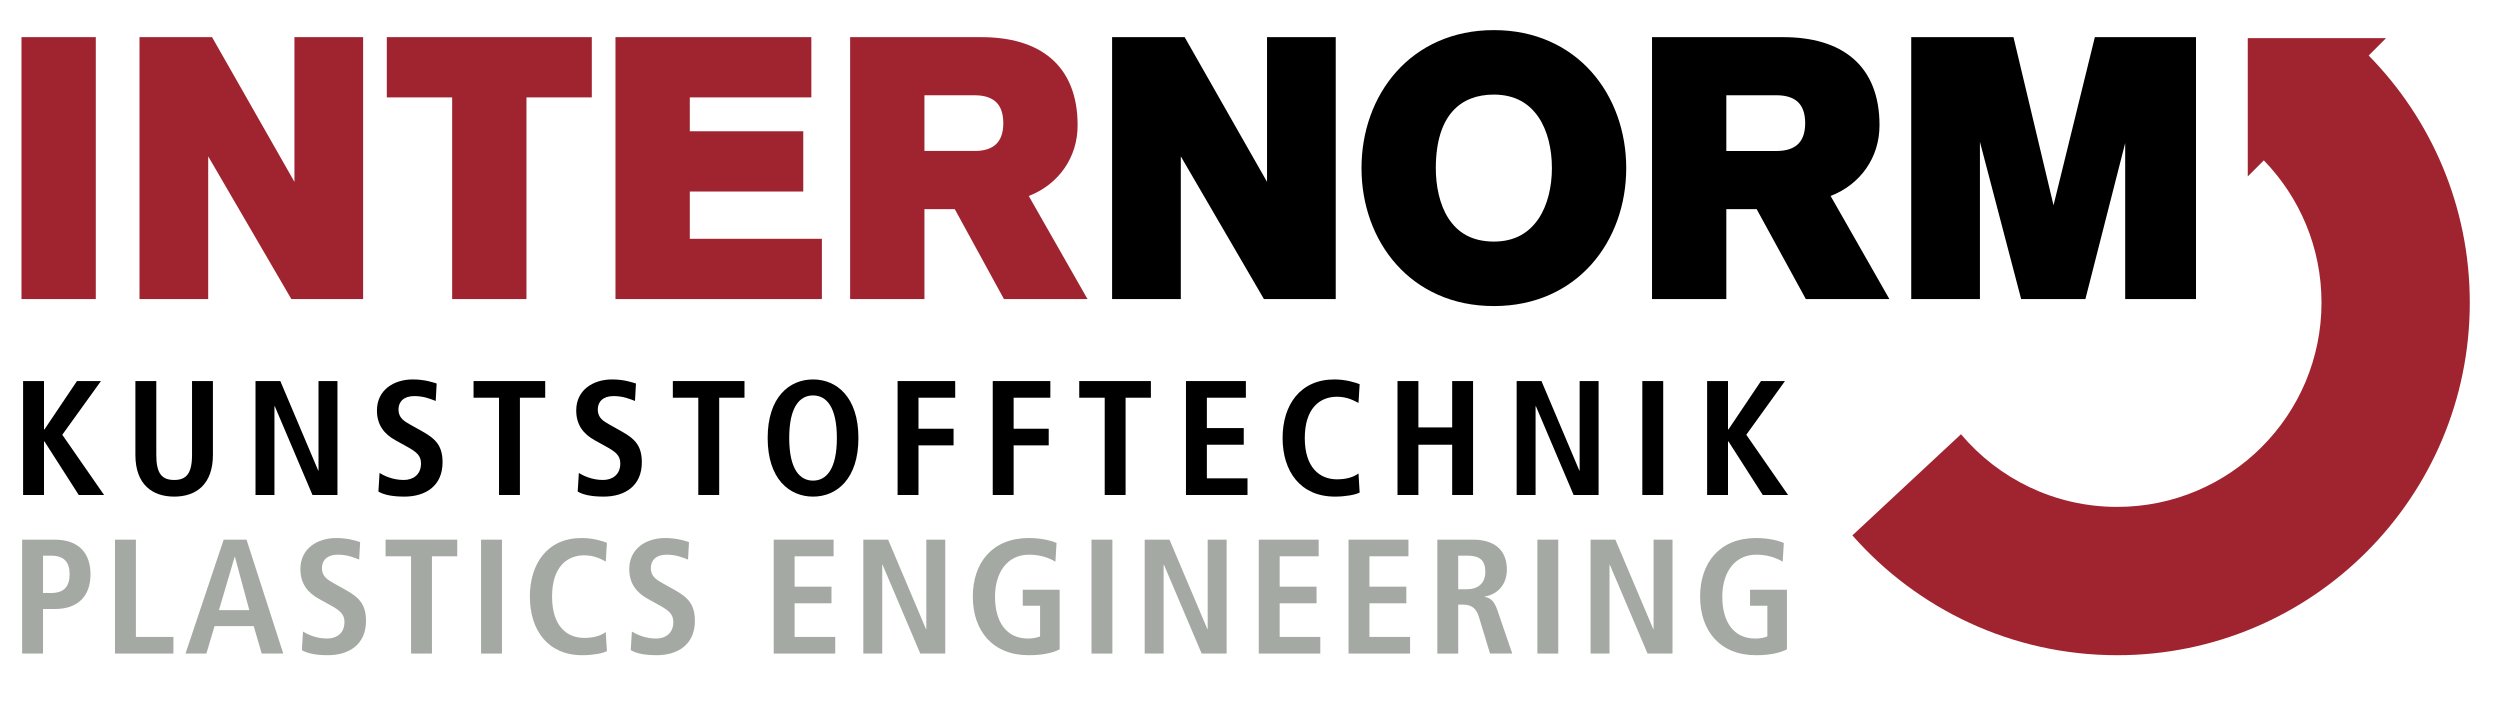
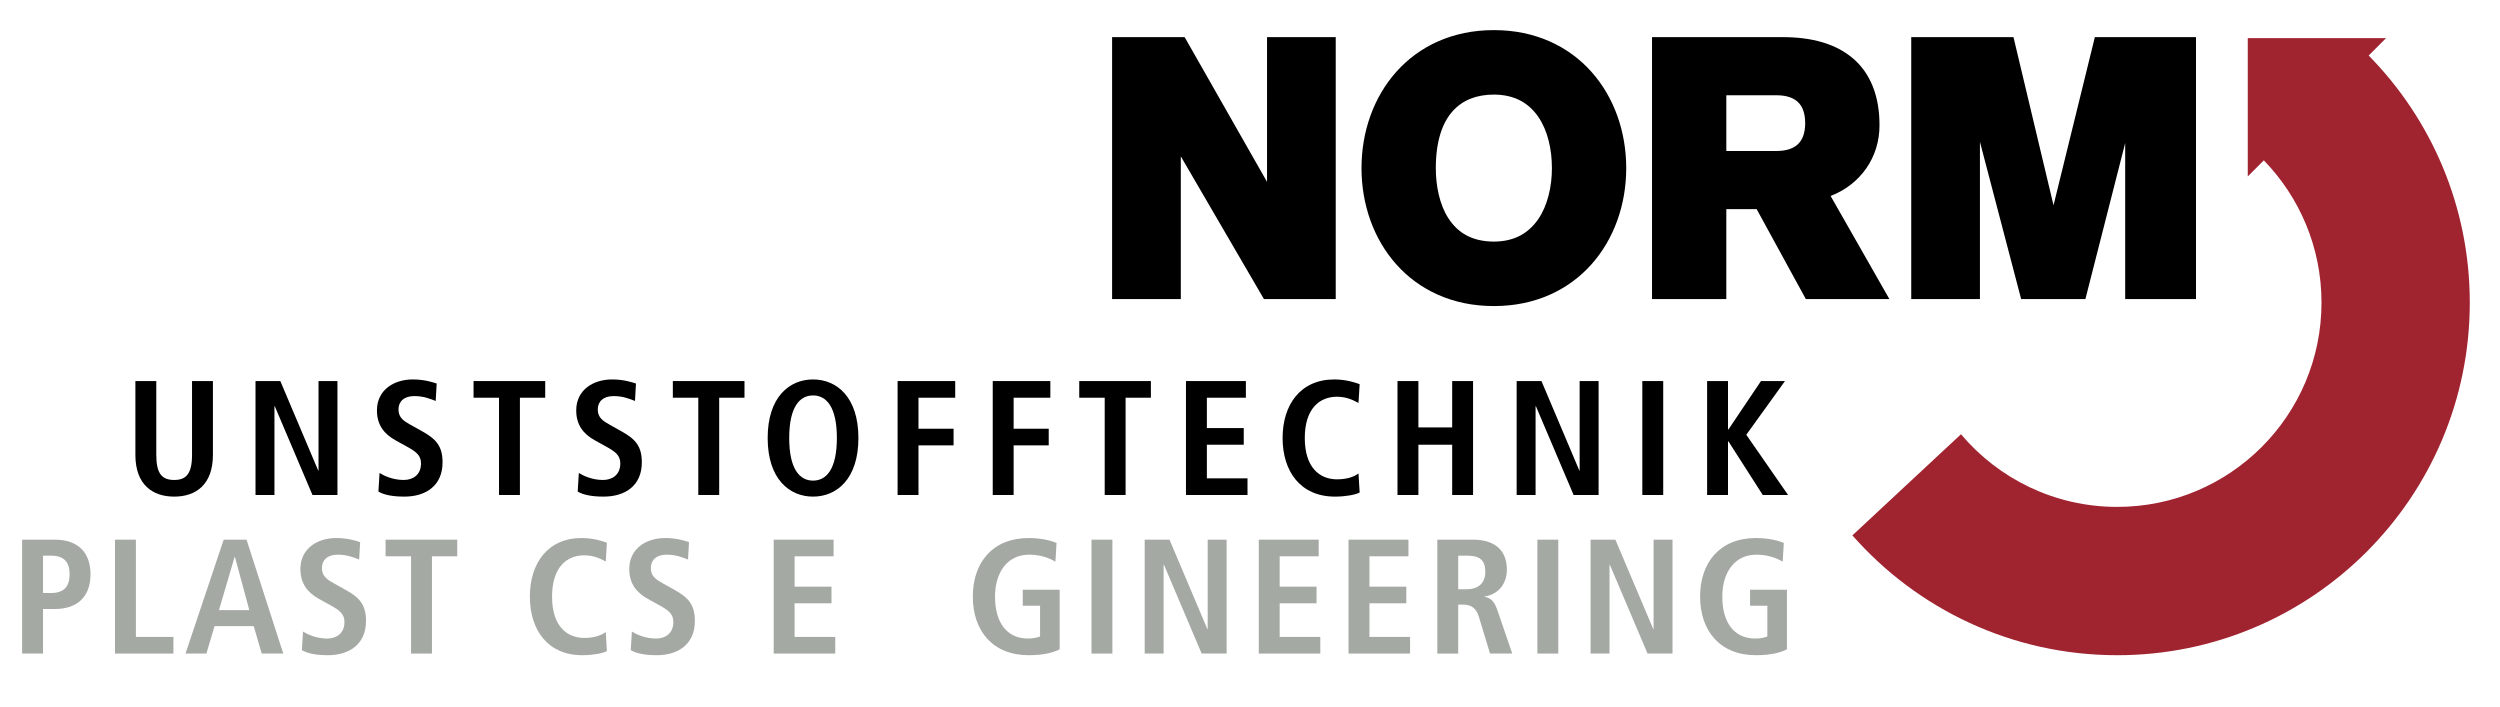
<svg xmlns="http://www.w3.org/2000/svg" version="1.1" id="Layer_1" x="0px" y="0px" width="1000px" height="282.602px" viewBox="0 0 1000 282.602" enable-background="new 0 0 1000 282.602" xml:space="preserve">
-   <path fill="#A02330" d="M398.391,57.705c-1.77,1.675-4.471,2.615-8.107,2.68h-20.507V38.116h20.552  c3.591,0.063,6.292,1.011,8.062,2.68c1.764,1.673,2.912,4.245,2.93,8.453C401.303,53.464,400.155,56.034,398.391,57.705z   M411.499,78.391c11.847-4.57,19.58-15.342,19.545-28.298c0.022-11.696-3.649-20.743-10.51-26.65  c-6.849-5.917-16.511-8.585-28.097-8.585h-52.386v104.761h29.727V83.643h12.125l19.675,35.976h33.417L411.499,78.391z   M275.917,76.621h45.386V52.514h-45.386V38.956h48.622V14.857h-78.349v104.761h82.563v-24.1h-52.836V76.621z M154.72,38.956h26.139  v80.662h29.725V38.956h26.139V14.857H154.72V38.956z M117.773,72.744L84.821,14.857H55.801v104.761h27.478V62.542l33.251,57.077  h28.72V14.857h-27.476V72.744z M8.595,119.618h29.723V14.857H8.595V119.618z" />
  <path d="M837.94,14.855l-16.531,67.261l-16.018-67.261h-40.896v104.76h27.478v-62.87l16.482,62.87h25.708l15.912-62.405v62.405  H878.4V14.855H837.94z M719.147,57.703c-1.774,1.673-4.473,2.615-8.11,2.684h-20.508v-22.27l20.557-0.006  c3.589,0.069,6.287,1.012,8.062,2.686c1.759,1.667,2.905,4.243,2.93,8.453C722.053,53.464,720.906,56.032,719.147,57.703z   M751.798,50.092c0.029-11.694-3.649-20.738-10.511-26.652c-6.851-5.916-16.52-8.583-28.098-8.583h-52.38v104.761h29.717V83.646  h12.131l19.669,35.972h33.42l-23.503-41.228C744.091,73.82,751.835,63.052,751.798,50.092z M615.344,87.594  c-3.756,5.446-9.227,9.005-17.793,9.047c-9.145-0.053-14.565-3.793-18.191-9.315c-3.585-5.547-5.042-13.094-5.034-20.088  c0.009-10.882,2.653-18.189,6.716-22.743c4.061-4.55,9.677-6.644,16.51-6.663c8.583,0.047,14.053,3.549,17.797,8.951  c3.711,5.417,5.425,12.929,5.417,20.454C620.772,74.614,619.059,82.135,615.344,87.594z M597.551,12.045  c-16.567-0.019-29.939,6.479-39.016,16.665c-9.092,10.183-13.935,23.954-13.935,38.527c0,14.565,4.843,28.345,13.935,38.525  c9.076,10.188,22.448,16.684,39.016,16.663h0.078c16.522,0,29.862-6.491,38.93-16.663c9.091-10.18,13.926-23.96,13.935-38.525  c-0.009-14.573-4.844-28.345-13.935-38.527C627.483,18.524,614.106,12.027,597.551,12.045z M506.811,72.742l-32.95-57.887H444.84  v104.763h27.482V62.545l33.248,57.073h28.724V14.855h-27.482V72.742z" />
  <path fill="#A02330" d="M947.471,22.208l6.959-6.961h-55.323v55.327l6.427-6.427C919.806,78.861,928.6,98.92,928.6,121.039  c0,45.132-36.587,81.718-81.715,81.718c-25.068,0-47.501-11.289-62.488-29.065l-43.443,40.457  c25.85,29.391,63.727,47.937,105.932,47.937c77.889,0,141.029-63.149,141.029-141.045C987.914,82.538,972.475,47.659,947.471,22.208  z" />
-   <polygon points="9.24,152.423 17.598,152.423 17.598,171.75 17.795,171.75 30.787,152.423 40.383,152.423 24.911,173.903   41.625,197.995 31.503,197.995 17.795,176.581 17.598,176.581 17.598,197.995 9.24,197.995 " />
  <path d="M62.516,152.423v29.513c0,7.569,2.285,10.052,7.181,10.052c4.766,0,7.116-2.482,7.116-10.052v-29.513h8.354v29.513  c0,12.013-6.917,16.71-15.47,16.71c-8.62,0-15.54-4.697-15.54-16.71v-29.513H62.516z" />
  <polygon points="102.207,152.423 112.128,152.423 127.274,188.204 127.406,188.204 127.406,152.423 134.98,152.423 134.98,197.995   124.991,197.995 109.909,162.483 109.778,162.483 109.778,197.995 102.207,197.995 " />
  <path d="M151.822,189.18c1.631,1.046,5.223,2.808,9.663,2.808c3.655,0,6.92-2.018,6.92-6.593c0-3.264-1.896-4.704-5.942-6.918  l-4.247-2.348c-4.5-2.487-7.439-6.076-7.439-11.949c0-8.164,6.721-12.404,14.362-12.404c4.831,0,8.227,1.237,9.531,1.628  l-0.391,6.987c-2.024-0.781-4.701-1.957-8.552-1.957c-4.179,0-6.334,2.218-6.334,5.352c0,3.394,2.287,4.705,4.831,6.137l4.9,2.743  c5.352,3.003,7.897,5.872,7.897,12.274c0,9.267-6.593,13.707-15.275,13.707c-4.572,0-8.099-0.651-10.38-2.019L151.822,189.18z" />
  <polygon points="199.609,159.085 189.421,159.085 189.421,152.423 218.084,152.423 218.084,159.085 207.963,159.085   207.963,197.995 199.609,197.995 " />
  <path d="M231.534,189.18c1.632,1.046,5.223,2.808,9.661,2.808c3.657,0,6.92-2.018,6.92-6.593c0-3.264-1.892-4.704-5.939-6.918  l-4.245-2.348c-4.503-2.487-7.441-6.076-7.441-11.949c0-8.164,6.723-12.404,14.362-12.404c4.831,0,8.227,1.237,9.533,1.628  l-0.392,6.987c-2.023-0.781-4.701-1.957-8.553-1.957c-4.177,0-6.333,2.218-6.333,5.352c0,3.394,2.285,4.705,4.831,6.137l4.896,2.743  c5.356,3.003,7.899,5.872,7.899,12.274c0,9.267-6.591,13.707-15.276,13.707c-4.568,0-8.094-0.651-10.379-2.019L231.534,189.18z" />
  <polygon points="279.32,159.085 269.135,159.085 269.135,152.423 297.796,152.423 297.796,159.085 287.677,159.085 287.677,197.995   279.32,197.995 " />
  <path d="M325.215,192.249c5.289,0,9.533-4.501,9.533-17.04c0-12.539-4.245-17.036-9.533-17.036c-5.284,0-9.529,4.497-9.529,17.036  C315.686,187.748,319.931,192.249,325.215,192.249z M325.215,151.776c9.468,0,18.151,7.049,18.151,23.433  c0,16.388-8.683,23.437-18.151,23.437c-9.463,0-18.148-7.049-18.148-23.437C307.066,158.825,315.751,151.776,325.215,151.776z" />
  <polygon points="359.036,152.423 382.082,152.423 382.082,159.085 367.393,159.085 367.393,171.49 381.427,171.49 381.427,178.147   367.393,178.147 367.393,197.995 359.036,197.995 " />
  <polygon points="397.093,152.423 420.139,152.423 420.139,159.085 405.452,159.085 405.452,171.49 419.488,171.49 419.488,178.147   405.452,178.147 405.452,197.995 397.093,197.995 " />
  <polygon points="441.883,159.085 431.697,159.085 431.697,152.423 460.355,152.423 460.355,159.085 450.238,159.085   450.238,197.995 441.883,197.995 " />
  <polygon points="474.387,152.423 498.35,152.423 498.35,159.085 482.745,159.085 482.745,171.229 497.499,171.229 497.499,177.887   482.745,177.887 482.745,191.337 499.002,191.337 499.002,197.995 474.387,197.995 " />
  <path d="M543.86,197.015c-1.701,0.916-5.746,1.632-9.865,1.632c-13.841,0-20.954-10.122-20.954-23.437  c0-13.316,7.113-23.433,20.694-23.433c4.639,0,8.424,1.237,10.125,1.893l-0.46,7.504c-1.696-0.846-4.375-2.482-8.615-2.482  c-6.923,0-12.868,4.705-12.868,16.519s5.945,16.519,12.868,16.519c4.045,0,6.723-0.977,8.615-2.352L543.86,197.015z" />
  <polygon points="558.999,152.423 567.358,152.423 567.358,170.965 580.874,170.965 580.874,152.423 589.225,152.423   589.225,197.995 580.874,197.995 580.874,177.887 567.358,177.887 567.358,197.995 558.999,197.995 " />
  <polygon points="606.659,152.423 616.585,152.423 631.728,188.204 631.857,188.204 631.857,152.423 639.437,152.423   639.437,197.995 629.444,197.995 614.363,162.483 614.233,162.483 614.233,197.995 606.659,197.995 " />
  <rect x="656.931" y="152.423" width="8.355" height="45.572" />
  <polygon points="682.847,152.423 691.198,152.423 691.198,171.75 691.396,171.75 704.392,152.423 713.987,152.423 698.515,173.903   715.224,197.995 705.107,197.995 691.396,176.581 691.198,176.581 691.198,197.995 682.847,197.995 " />
  <path fill="#A4A9A4" d="M20.34,237.21c5.221,0,7.508-2.548,7.508-7.505c0-4.964-2.287-7.447-7.508-7.447h-3.132v14.952H20.34z   M8.85,215.865h13.057c9.401,0,14.297,5.213,14.297,13.841c0,8.612-4.896,13.902-14.297,13.902h-4.698v17.817H8.85V215.865z" />
  <polygon fill="#A4A9A4" points="45.997,215.865 54.354,215.865 54.354,254.767 69.367,254.767 69.367,261.425 45.997,261.425 " />
  <path fill="#A4A9A4" d="M99.723,244.064l-5.744-21.285h-0.131l-6.269,21.285H99.723z M101.487,250.461H85.818l-3.264,10.964h-8.357  l15.275-45.56h9.14l14.689,45.56h-8.62L101.487,250.461z" />
  <path fill="#A4A9A4" d="M121.202,252.618c1.63,1.042,5.221,2.8,9.661,2.8c3.654,0,6.92-2.019,6.92-6.589  c0-3.264-1.892-4.7-5.939-6.918l-4.247-2.349c-4.505-2.487-7.441-6.076-7.441-11.953c0-8.16,6.723-12.4,14.361-12.4  c4.833,0,8.229,1.238,9.534,1.632l-0.391,6.987c-2.024-0.789-4.7-1.961-8.552-1.961c-4.18,0-6.334,2.218-6.334,5.351  c0,3.395,2.285,4.7,4.831,6.141l4.896,2.735c5.355,3.003,7.901,5.876,7.901,12.282c0,9.263-6.593,13.707-15.277,13.707  c-4.568,0-8.095-0.659-10.38-2.027L121.202,252.618z" />
  <polygon fill="#A4A9A4" points="164.421,222.519 154.237,222.519 154.237,215.865 182.897,215.865 182.897,222.519 172.779,222.519   172.779,261.425 164.421,261.425 " />
-   <rect x="192.429" y="215.865" fill="#A4A9A4" width="8.353" height="45.56" />
  <path fill="#A4A9A4" d="M242.762,260.448c-1.696,0.92-5.744,1.636-9.858,1.636c-13.841,0-20.958-10.122-20.958-23.441  c0-13.316,7.118-23.434,20.696-23.434c4.638,0,8.425,1.238,10.121,1.889l-0.459,7.512c-1.695-0.854-4.373-2.483-8.616-2.483  c-6.92,0-12.862,4.701-12.862,16.515c0,11.818,5.942,16.522,12.862,16.522c4.047,0,6.725-0.985,8.616-2.352L242.762,260.448z" />
  <path fill="#A4A9A4" d="M252.751,252.618c1.634,1.042,5.226,2.8,9.663,2.8c3.655,0,6.921-2.019,6.921-6.589  c0-3.264-1.893-4.7-5.944-6.918l-4.241-2.349c-4.507-2.487-7.443-6.076-7.443-11.953c0-8.16,6.723-12.4,14.362-12.4  c4.833,0,8.225,1.238,9.531,1.632l-0.391,6.987c-2.024-0.789-4.702-1.961-8.552-1.961c-4.177,0-6.332,2.218-6.332,5.351  c0,3.395,2.285,4.7,4.831,6.141l4.897,2.735c5.352,3.003,7.897,5.876,7.897,12.282c0,9.263-6.593,13.707-15.278,13.707  c-4.568,0-8.092-0.659-10.379-2.027L252.751,252.618z" />
  <polygon fill="#A4A9A4" points="309.483,215.865 333.442,215.865 333.442,222.519 317.841,222.519 317.841,234.663 332.595,234.663   332.595,241.321 317.841,241.321 317.841,254.767 334.095,254.767 334.095,261.425 309.483,261.425 " />
-   <polygon fill="#A4A9A4" points="345.325,215.865 355.249,215.865 370.394,251.633 370.524,251.633 370.524,215.865 378.1,215.865   378.1,261.425 368.109,261.425 353.031,225.913 352.896,225.913 352.896,261.425 345.325,261.425 " />
  <path fill="#A4A9A4" d="M409.104,235.904h14.754v23.828c-2.348,1.242-6.395,2.353-12.339,2.353  c-14.621,0-22.392-9.922-22.392-23.441c0-13.511,7.771-23.434,22.392-23.434c5.225,0,9.337,1.173,11.102,1.958l-0.458,7.508  c-2.678-1.636-6.333-2.808-10.51-2.808c-8.882,0-13.647,7.309-13.647,16.775c0,10.251,4.64,16.775,13.188,16.775  c1.959,0,3.724-0.382,4.831-0.843v-12.278h-6.92V235.904z" />
  <rect x="436.597" y="215.865" fill="#A4A9A4" width="8.355" height="45.56" />
  <polygon fill="#A4A9A4" points="457.877,215.865 467.801,215.865 482.944,251.633 483.074,251.633 483.074,215.865 490.651,215.865   490.651,261.425 480.661,261.425 465.583,225.913 465.448,225.913 465.448,261.425 457.877,261.425 " />
  <polygon fill="#A4A9A4" points="503.51,215.865 527.472,215.865 527.472,222.519 511.869,222.519 511.869,234.663 526.621,234.663   526.621,241.321 511.869,241.321 511.869,254.767 528.123,254.767 528.123,261.425 503.51,261.425 " />
  <polygon fill="#A4A9A4" points="539.416,215.865 563.378,215.865 563.378,222.519 547.775,222.519 547.775,234.663 562.528,234.663   562.528,241.321 547.775,241.321 547.775,254.767 564.029,254.767 564.029,261.425 539.416,261.425 " />
  <path fill="#A4A9A4" d="M586.682,235.704c4.439,0,7.438-2.287,7.438-6.918c0-5.226-2.738-6.527-7.438-6.527h-3.395v13.445H586.682z   M574.932,215.865h14.231c8.091,0,13.585,3.651,13.585,12.01c0,5.941-3.729,9.922-8.823,10.704v0.195  c1.702,0.265,3.597,1.046,5.029,5.291l5.947,17.361h-8.885l-4.505-14.813c-1.106-3.589-3.26-4.766-6.332-4.766h-1.893v19.58h-8.355  V215.865z" />
  <rect x="614.948" y="215.865" fill="#A4A9A4" width="8.36" height="45.56" />
  <polygon fill="#A4A9A4" points="636.232,215.865 646.155,215.865 661.301,251.633 661.433,251.633 661.433,215.865 669.006,215.865   669.006,261.425 659.019,261.425 643.937,225.913 643.807,225.913 643.807,261.425 636.232,261.425 " />
  <path fill="#A4A9A4" d="M700.021,235.904h14.752v23.828c-2.348,1.242-6.4,2.353-12.338,2.353c-14.623,0-22.393-9.922-22.393-23.441  c0-13.511,7.77-23.434,22.393-23.434c5.221,0,9.335,1.173,11.097,1.958l-0.456,7.508c-2.677-1.636-6.332-2.808-10.516-2.808  c-8.872,0-13.641,7.309-13.641,16.775c0,10.251,4.635,16.775,13.193,16.775c1.953,0,3.715-0.382,4.827-0.843v-12.278h-6.919V235.904  z" />
</svg>